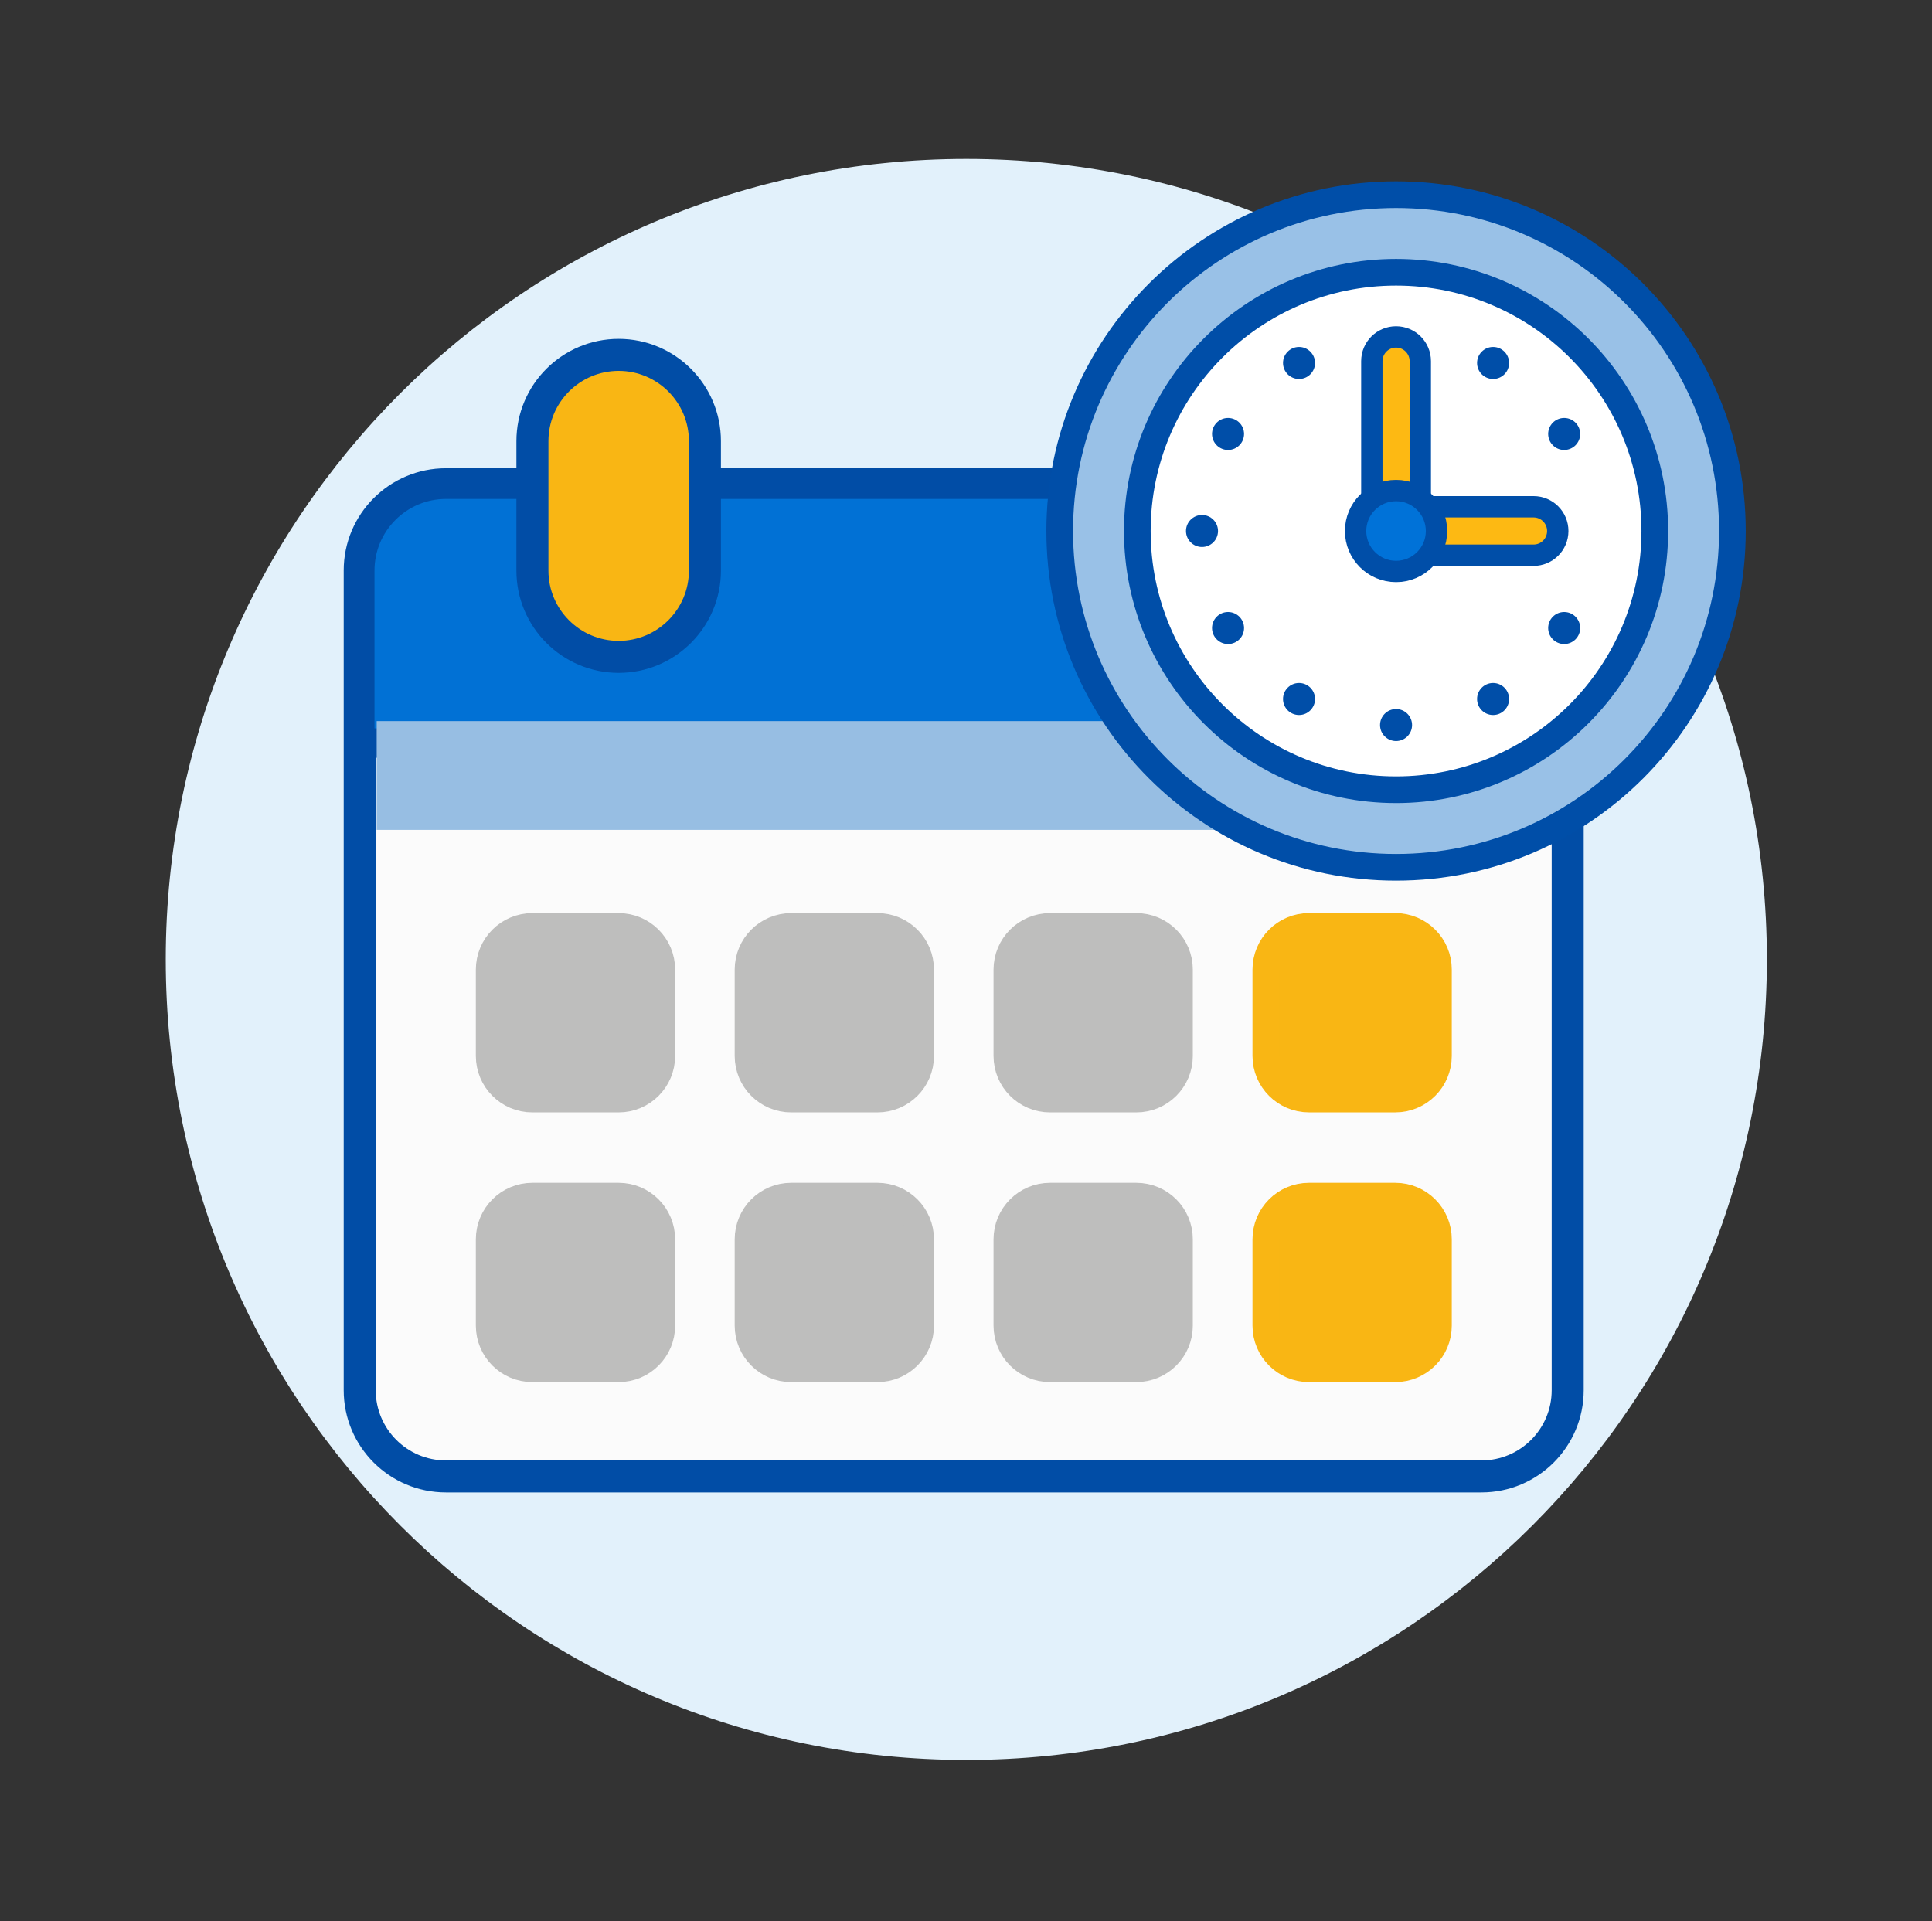
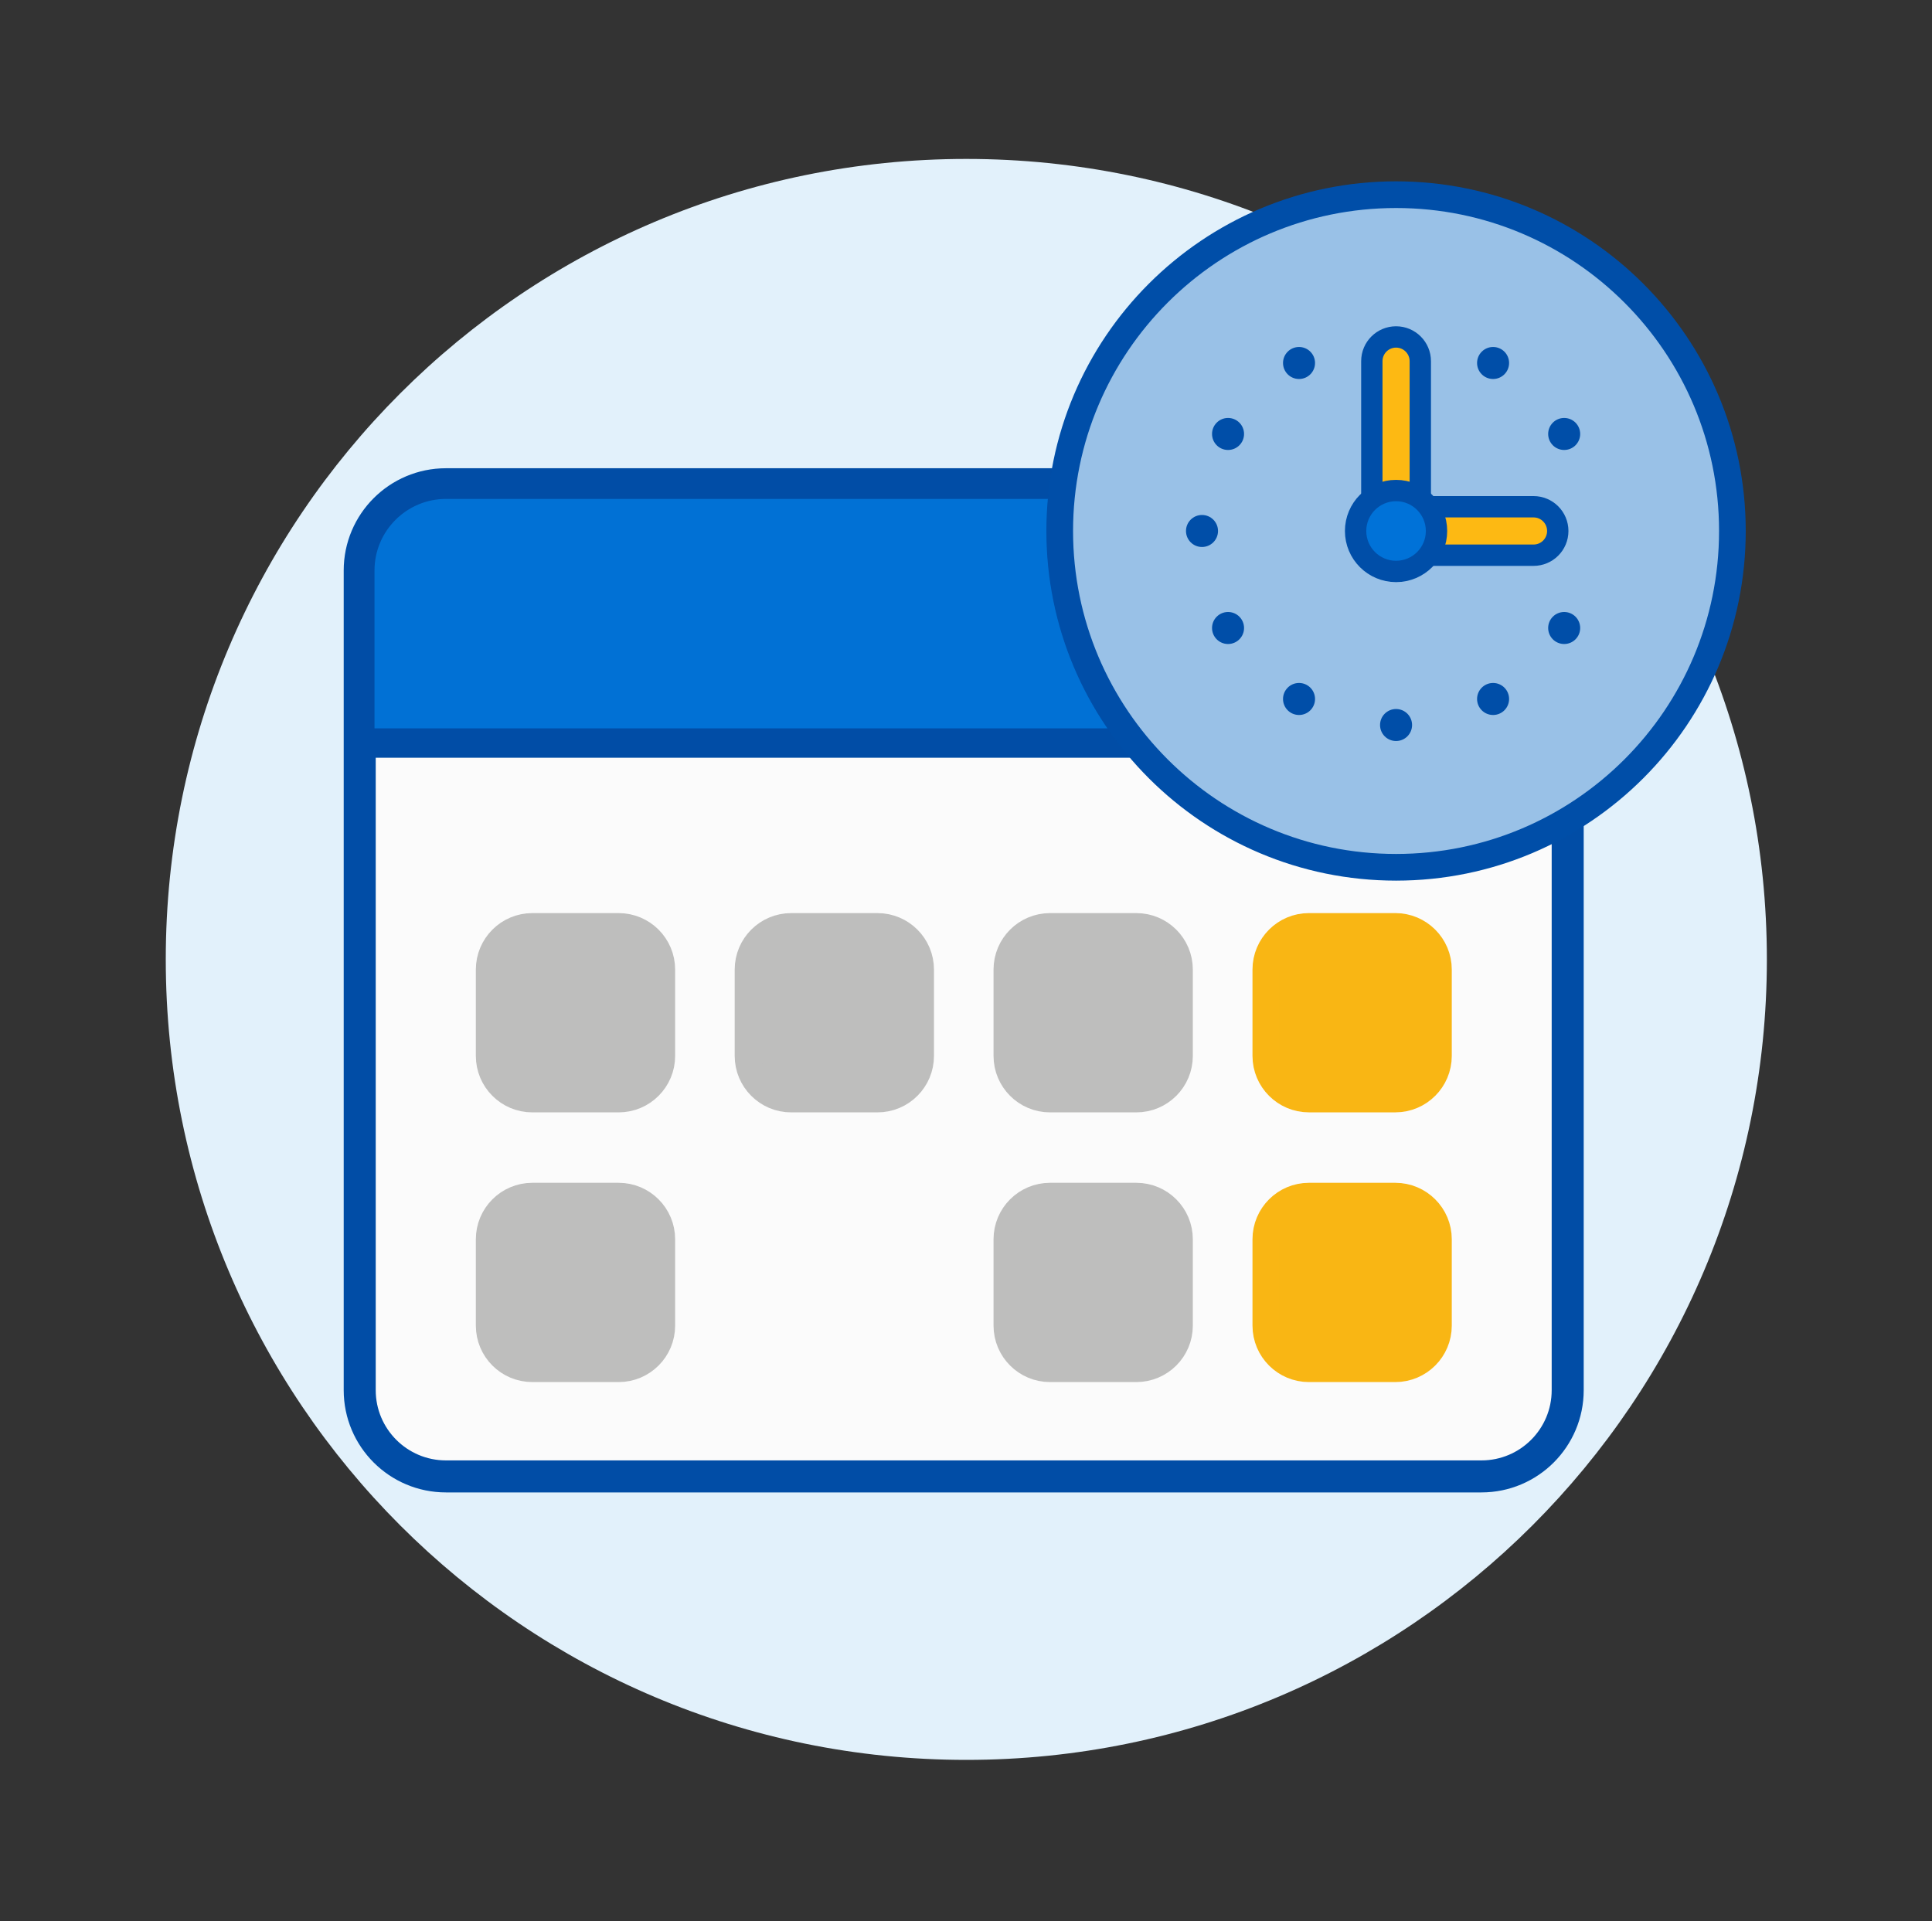
<svg xmlns="http://www.w3.org/2000/svg" width="181" height="180" viewBox="0 0 181 180" fill="none">
  <rect x="0" y="0" width="181" height="180" fill="#333333" stroke="none" />
  <mask id="mask0_2021_15423" style="mask-type:luminance" maskUnits="userSpaceOnUse" x="0" y="0" width="181" height="180">
    <path d="M180.58 0H0.58V180H180.58V0Z" fill="white" />
  </mask>
  <g mask="url(#mask0_2021_15423)">
    <g opacity="0.98">
      <path d="M90.53 164.891C131.952 164.891 165.53 131.312 165.53 89.891C165.53 48.469 131.952 14.891 90.53 14.891C49.109 14.891 15.53 48.469 15.53 89.891C15.53 131.312 49.109 164.891 90.53 164.891Z" fill="#E5F5FF" />
      <mask id="mask1_2021_15423" style="mask-type:luminance" maskUnits="userSpaceOnUse" x="15" y="15" width="151" height="151">
        <path d="M15.71 165.102H90.71C132.13 165.102 165.71 131.522 165.71 90.102C165.71 48.682 132.13 15.102 90.71 15.102C69.78 15.102 15.45 15.912 15.45 15.912C15.45 15.912 15.71 69.622 15.71 90.102V165.102Z" fill="white" />
      </mask>
      <g mask="url(#mask1_2021_15423)">
        <path d="M138.79 45.371H41.78C37.318 45.371 33.7 48.989 33.7 53.451V130.251C33.7 134.714 37.318 138.331 41.78 138.331H138.79C143.253 138.331 146.87 134.714 146.87 130.251V53.451C146.87 48.989 143.253 45.371 138.79 45.371Z" fill="white" stroke="#004EA8" stroke-width="3" stroke-linecap="round" stroke-linejoin="round" />
        <path d="M41.79 45.371H138.8C143.26 45.371 146.88 48.991 146.88 53.451V69.621H33.71V53.451C33.71 48.991 37.33 45.371 41.79 45.371Z" fill="#0072D8" stroke="#004EA8" stroke-width="2.75" stroke-linecap="round" stroke-linejoin="round" />
-         <path d="M57.96 33.252C62.42 33.252 66.04 36.872 66.04 41.332V53.462C66.04 57.922 62.42 61.542 57.96 61.542C53.5 61.542 49.88 57.922 49.88 53.462V41.332C49.88 36.872 53.5 33.252 57.96 33.252Z" fill="#FDB913" stroke="#004EA8" stroke-width="3" stroke-linecap="round" stroke-linejoin="round" />
        <path d="M122.63 33.252C127.09 33.252 130.71 36.872 130.71 41.332V53.462C130.71 57.922 127.09 61.542 122.63 61.542C118.17 61.542 114.55 57.922 114.55 53.462V41.332C114.55 36.872 118.17 33.252 122.63 33.252Z" fill="#FDB913" stroke="#004EA8" stroke-width="3" stroke-linecap="round" stroke-linejoin="round" />
-         <path d="M145.29 67.562H35.29V77.752H145.29V67.562Z" fill="#99C1E7" />
+         <path d="M145.29 67.562H35.29H145.29V67.562Z" fill="#99C1E7" />
        <path d="M57.96 86.803H49.87C47.639 86.803 45.83 88.612 45.83 90.843V98.933C45.83 101.164 47.639 102.973 49.87 102.973H57.96C60.191 102.973 62 101.164 62 98.933V90.843C62 88.612 60.191 86.803 57.96 86.803Z" fill="#C1C1C0" stroke="#C1C1C0" stroke-width="2.5" stroke-linecap="round" stroke-linejoin="round" />
        <path d="M57.96 112.072H49.87C47.639 112.072 45.83 113.881 45.83 116.112V124.202C45.83 126.434 47.639 128.242 49.87 128.242H57.96C60.191 128.242 62 126.434 62 124.202V116.112C62 113.881 60.191 112.072 57.96 112.072Z" fill="#C1C1C0" stroke="#C1C1C0" stroke-width="2.5" stroke-linecap="round" stroke-linejoin="round" />
        <path d="M82.21 86.803H74.12C71.889 86.803 70.08 88.612 70.08 90.843V98.933C70.08 101.164 71.889 102.973 74.12 102.973H82.21C84.441 102.973 86.25 101.164 86.25 98.933V90.843C86.25 88.612 84.441 86.803 82.21 86.803Z" fill="#C1C1C0" stroke="#C1C1C0" stroke-width="2.5" stroke-linecap="round" stroke-linejoin="round" />
-         <path d="M82.21 112.072H74.12C71.889 112.072 70.08 113.881 70.08 116.112V124.202C70.08 126.434 71.889 128.242 74.12 128.242H82.21C84.441 128.242 86.25 126.434 86.25 124.202V116.112C86.25 113.881 84.441 112.072 82.21 112.072Z" fill="#C1C1C0" stroke="#C1C1C0" stroke-width="2.5" stroke-linecap="round" stroke-linejoin="round" />
        <path d="M106.46 86.803H98.37C96.139 86.803 94.33 88.612 94.33 90.843V98.933C94.33 101.164 96.139 102.973 98.37 102.973H106.46C108.691 102.973 110.5 101.164 110.5 98.933V90.843C110.5 88.612 108.691 86.803 106.46 86.803Z" fill="#C1C1C0" stroke="#C1C1C0" stroke-width="2.5" stroke-linecap="round" stroke-linejoin="round" />
        <path d="M106.46 112.072H98.37C96.139 112.072 94.33 113.881 94.33 116.112V124.202C94.33 126.434 96.139 128.242 98.37 128.242H106.46C108.691 128.242 110.5 126.434 110.5 124.202V116.112C110.5 113.881 108.691 112.072 106.46 112.072Z" fill="#C1C1C0" stroke="#C1C1C0" stroke-width="2.5" stroke-linecap="round" stroke-linejoin="round" />
        <path d="M130.72 86.801H122.63C120.399 86.801 118.59 88.61 118.59 90.841V98.931C118.59 101.162 120.399 102.971 122.63 102.971H130.72C132.951 102.971 134.76 101.162 134.76 98.931V90.841C134.76 88.61 132.951 86.801 130.72 86.801Z" fill="#FDB913" stroke="#FDB913" stroke-width="2.5" stroke-linecap="round" stroke-linejoin="round" />
        <path d="M130.72 112.072H122.63C120.399 112.072 118.59 113.881 118.59 116.112V124.202C118.59 126.434 120.399 128.242 122.63 128.242H130.72C132.951 128.242 134.76 126.434 134.76 124.202V116.112C134.76 113.881 132.951 112.072 130.72 112.072Z" fill="#FDB913" stroke="#FDB913" stroke-width="2.5" stroke-linecap="round" stroke-linejoin="round" />
      </g>
    </g>
    <path d="M130.79 81.26C148.193 81.26 162.3 67.153 162.3 49.75C162.3 32.348 148.193 18.24 130.79 18.24C113.388 18.24 99.28 32.348 99.28 49.75C99.28 67.153 113.388 81.26 130.79 81.26Z" fill="#99C1E7" stroke="#004EA8" stroke-width="2.5" stroke-linecap="round" stroke-linejoin="round" />
-     <path d="M130.79 73.99C144.177 73.99 155.03 63.137 155.03 49.75C155.03 36.362 144.177 25.51 130.79 25.51C117.402 25.51 106.55 36.362 106.55 49.75C106.55 63.137 117.402 73.99 130.79 73.99Z" fill="white" stroke="#004EA8" stroke-width="2.5" stroke-linecap="round" stroke-linejoin="round" />
    <circle cx="130.79" cy="67.93" r="1.5" fill="#004EA8" />
    <circle cx="112.61" cy="49.75" r="1.5" fill="#004EA8" />
    <circle cx="139.88" cy="65.49" r="1.5" fill="#004EA8" />
    <circle cx="121.7" cy="34.01" r="1.5" fill="#004EA8" />
    <circle cx="115.05" cy="58.84" r="1.5" fill="#004EA8" />
    <circle cx="146.54" cy="40.66" r="1.5" fill="#004EA8" />
    <circle cx="146.54" cy="58.84" r="1.5" fill="#004EA8" />
    <circle cx="115.05" cy="40.66" r="1.5" fill="#004EA8" />
    <circle cx="121.7" cy="65.49" r="1.5" fill="#004EA8" />
    <circle cx="139.88" cy="34.01" r="1.5" fill="#004EA8" />
    <path d="M130.79 31.57C132.05 31.57 133.061 32.59 133.061 33.84V47.47C133.061 48.73 132.04 49.74 130.79 49.74C129.53 49.74 128.521 48.72 128.521 47.47V33.84C128.521 32.58 129.54 31.57 130.79 31.57Z" fill="#FDB913" stroke="#004EA8" stroke-width="2" stroke-linecap="round" stroke-linejoin="round" />
    <path d="M145.94 49.751C145.94 51.011 144.92 52.02 143.67 52.02H133.07C131.81 52.02 130.8 51.001 130.8 49.751C130.8 48.49 131.82 47.48 133.07 47.48H143.67C144.93 47.48 145.94 48.501 145.94 49.751Z" fill="#FDB913" stroke="#004EA8" stroke-width="2" stroke-linecap="round" stroke-linejoin="round" />
    <path d="M130.79 53.541C132.883 53.541 134.58 51.844 134.58 49.751C134.58 47.658 132.883 45.961 130.79 45.961C128.697 45.961 127 47.658 127 49.751C127 51.844 128.697 53.541 130.79 53.541Z" fill="#0072D8" stroke="#004EA8" stroke-width="2" stroke-linecap="round" stroke-linejoin="round" />
  </g>
</svg>